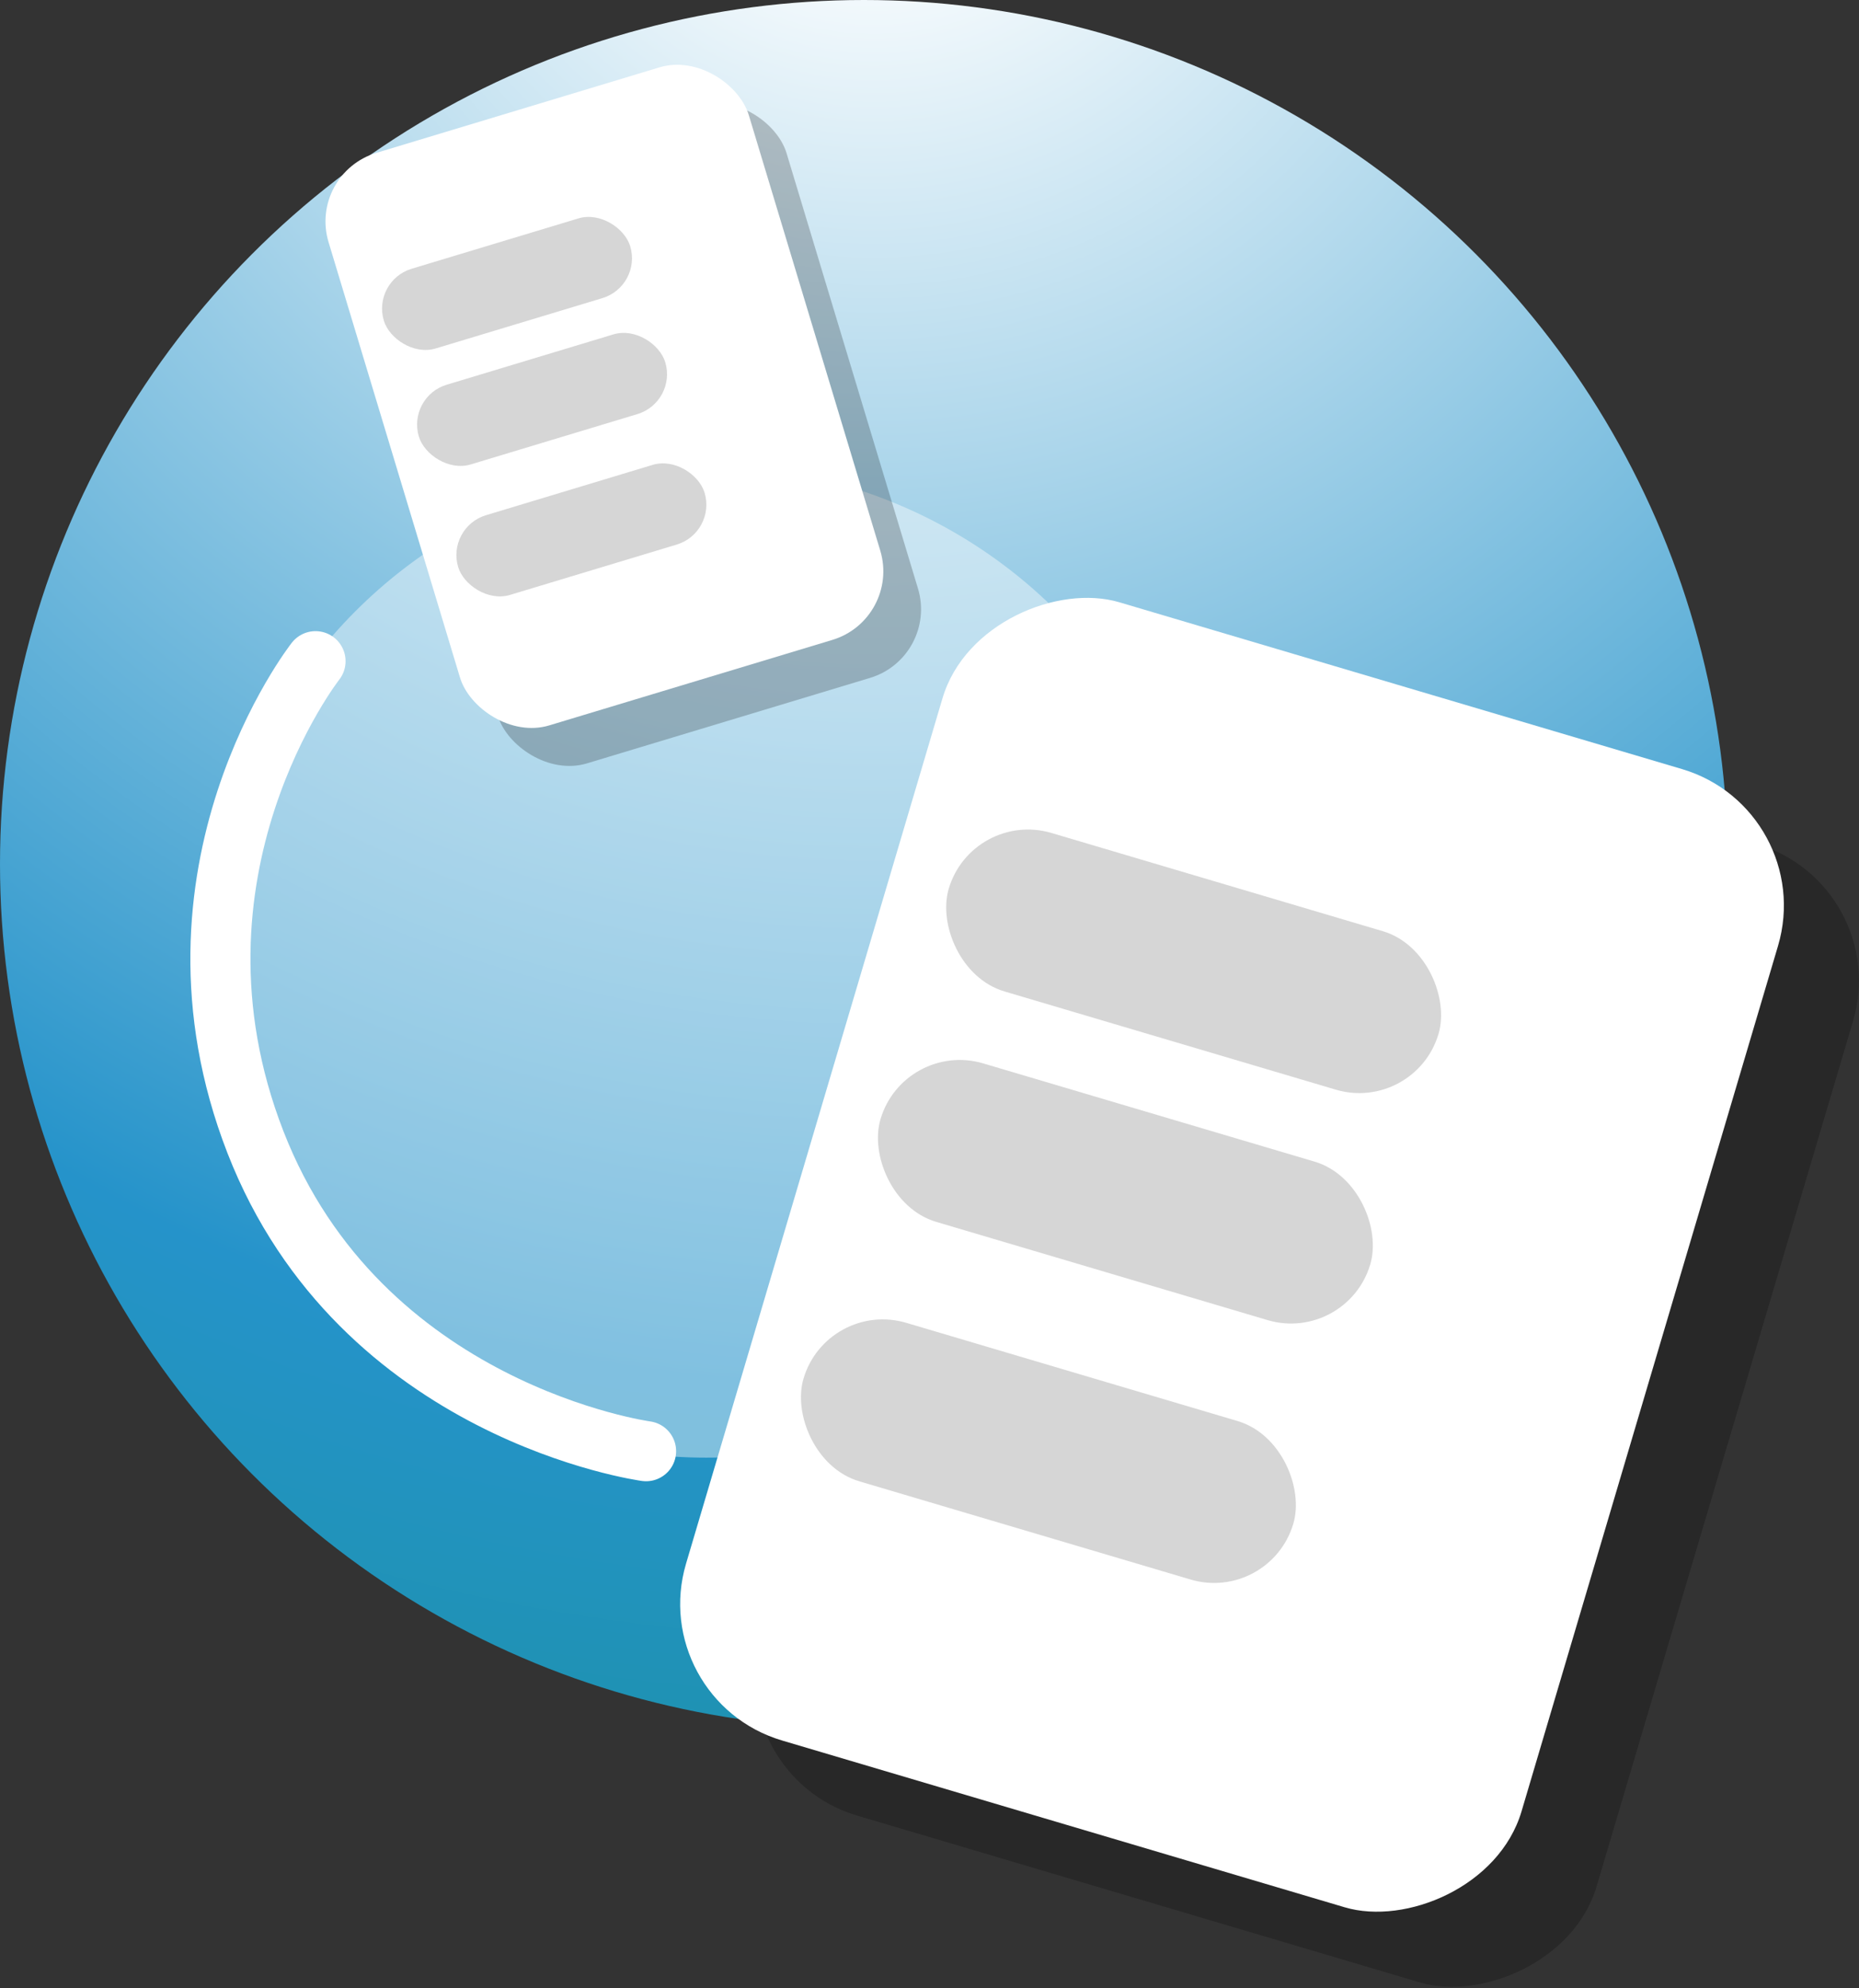
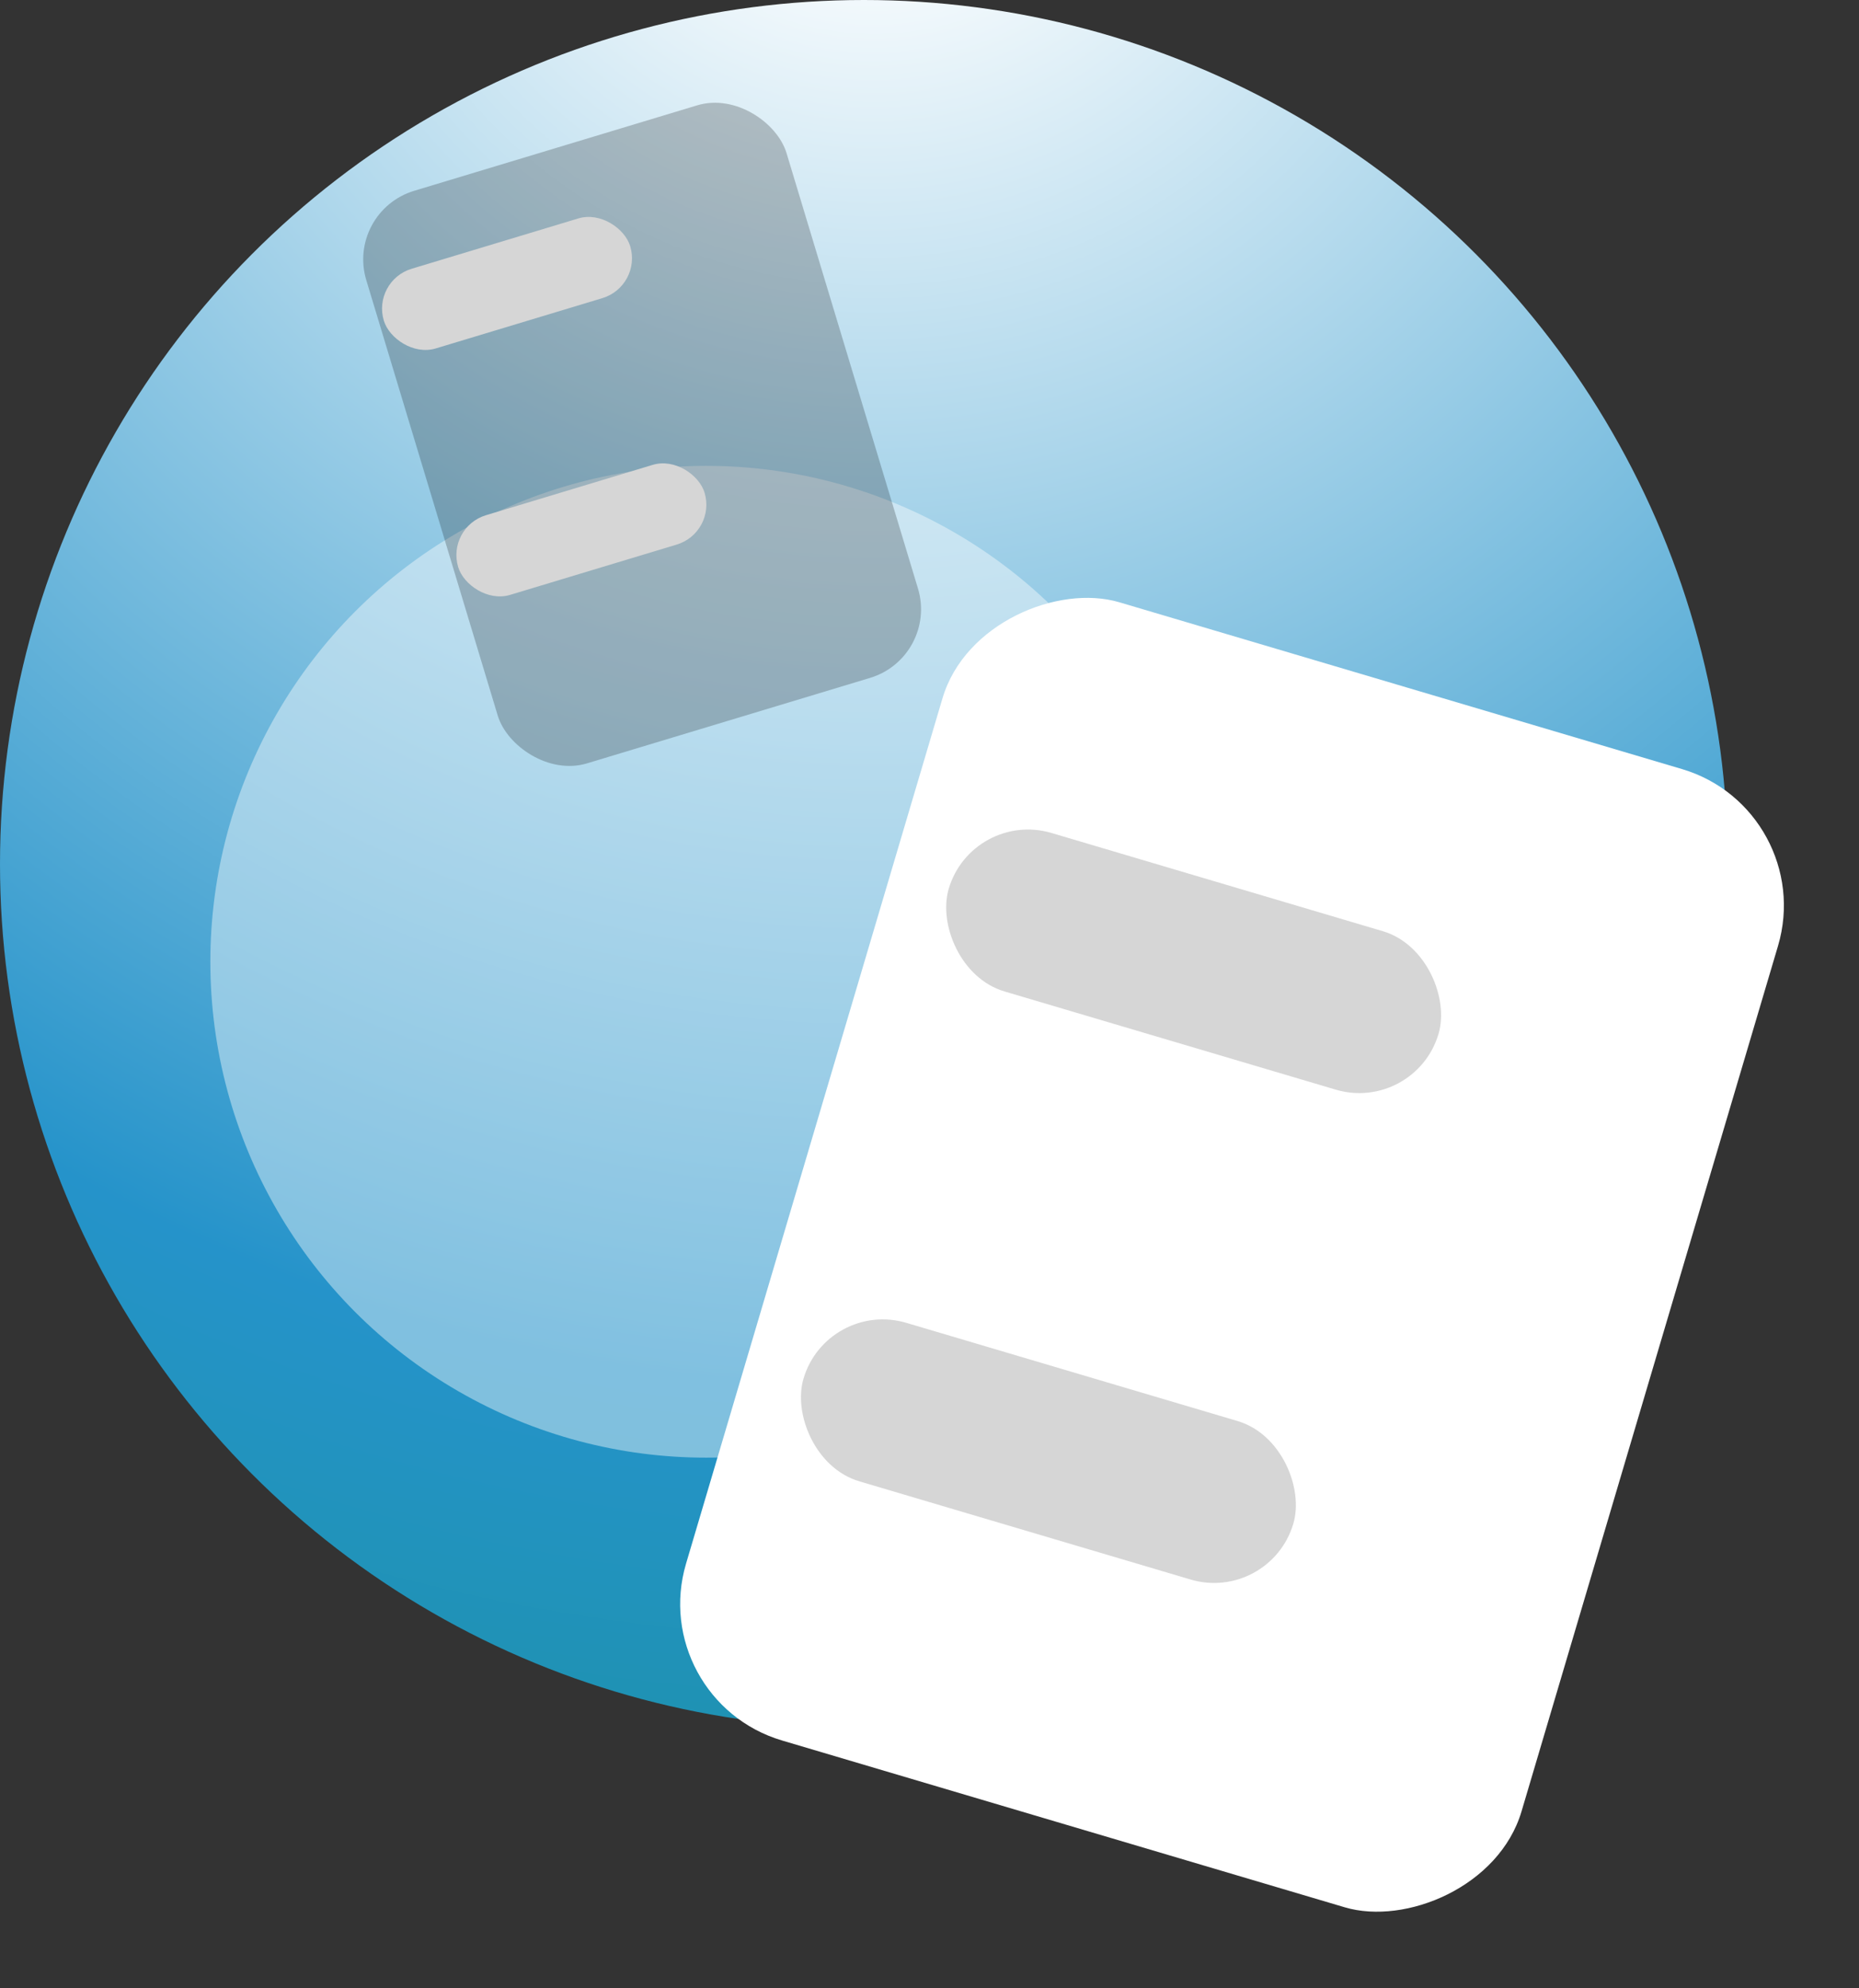
<svg xmlns="http://www.w3.org/2000/svg" viewBox="0 0 123.73 132.31">
  <rect x="0" y="0" width="123.73" height="132.31" fill="#333333" stroke="none" />
  <defs>
    <style>.cls-1,.cls-7{fill:none;stroke:#fff;stroke-linecap:round;stroke-miterlimit:10;}.cls-1{stroke-width:2px;}.cls-2{fill:url(#radial-gradient);}.cls-3,.cls-5{fill:#fff;}.cls-3{opacity:0.42;}.cls-4{opacity:0.22;}.cls-6{fill:#d6d6d6;}.cls-7{stroke-width:4px;}</style>
    <radialGradient id="radial-gradient" cx="58.19" cy="-16.57" r="209.34" gradientUnits="userSpaceOnUse">
      <stop offset="0.05" stop-color="#fff" />
      <stop offset="0.52" stop-color="#2593ca" />
      <stop offset="0.84" stop-color="#139187" />
    </radialGradient>
  </defs>
  <g id="Layer_2" data-name="Layer 2">
    <g id="Layer_1-2" data-name="Layer 1">
-       <path class="cls-1" d="M63.06,23.58S80.84,22.84,91.36,39s1.52,33.09,1.52,33.09" />
+       <path class="cls-1" d="M63.06,23.58s1.52,33.09,1.52,33.09" />
      <circle class="cls-2" cx="57.5" cy="57.5" r="57.5" />
      <circle class="cls-3" cx="47" cy="64" r="33" />
      <g class="cls-4">
-         <rect x="47.5" y="59.5" width="79" height="58" rx="9.47" transform="translate(-22.58 146.76) rotate(-73.49)" />
-       </g>
+         </g>
      <rect class="cls-5" x="42.5" y="54.5" width="79" height="58" rx="9.47" transform="translate(-21.36 138.39) rotate(-73.49)" />
      <rect class="cls-6" x="62.45" y="58.47" width="34" height="11" rx="5.5" transform="translate(21.45 -19.94) rotate(16.51)" />
-       <rect class="cls-6" x="57.9" y="73.81" width="34" height="11" rx="5.5" transform="translate(25.63 -18.02) rotate(16.51)" />
      <rect class="cls-6" x="52.78" y="91.07" width="34" height="11" rx="5.5" transform="translate(30.32 -15.85) rotate(16.51)" />
      <g class="cls-4">
        <rect x="28.13" y="9" width="29.22" height="39.8" rx="4.77" transform="translate(-6.53 13.59) rotate(-16.8)" />
      </g>
-       <rect class="cls-5" x="25.62" y="6.48" width="29.22" height="39.8" rx="4.77" transform="translate(-5.91 12.75) rotate(-16.8)" />
      <rect class="cls-6" x="25.18" y="16.09" width="17.13" height="5.54" rx="2.77" transform="translate(-4.01 10.56) rotate(-16.8)" />
-       <rect class="cls-6" x="27.51" y="23.81" width="17.13" height="5.54" rx="2.77" transform="translate(-6.14 11.56) rotate(-16.8)" />
      <rect class="cls-6" x="30.13" y="32.49" width="17.13" height="5.54" rx="2.77" transform="translate(-8.54 12.69) rotate(-16.8)" />
-       <path class="cls-7" d="M21,44S10,58,17,76,43,96.57,43,96.57" />
    </g>
  </g>
</svg>